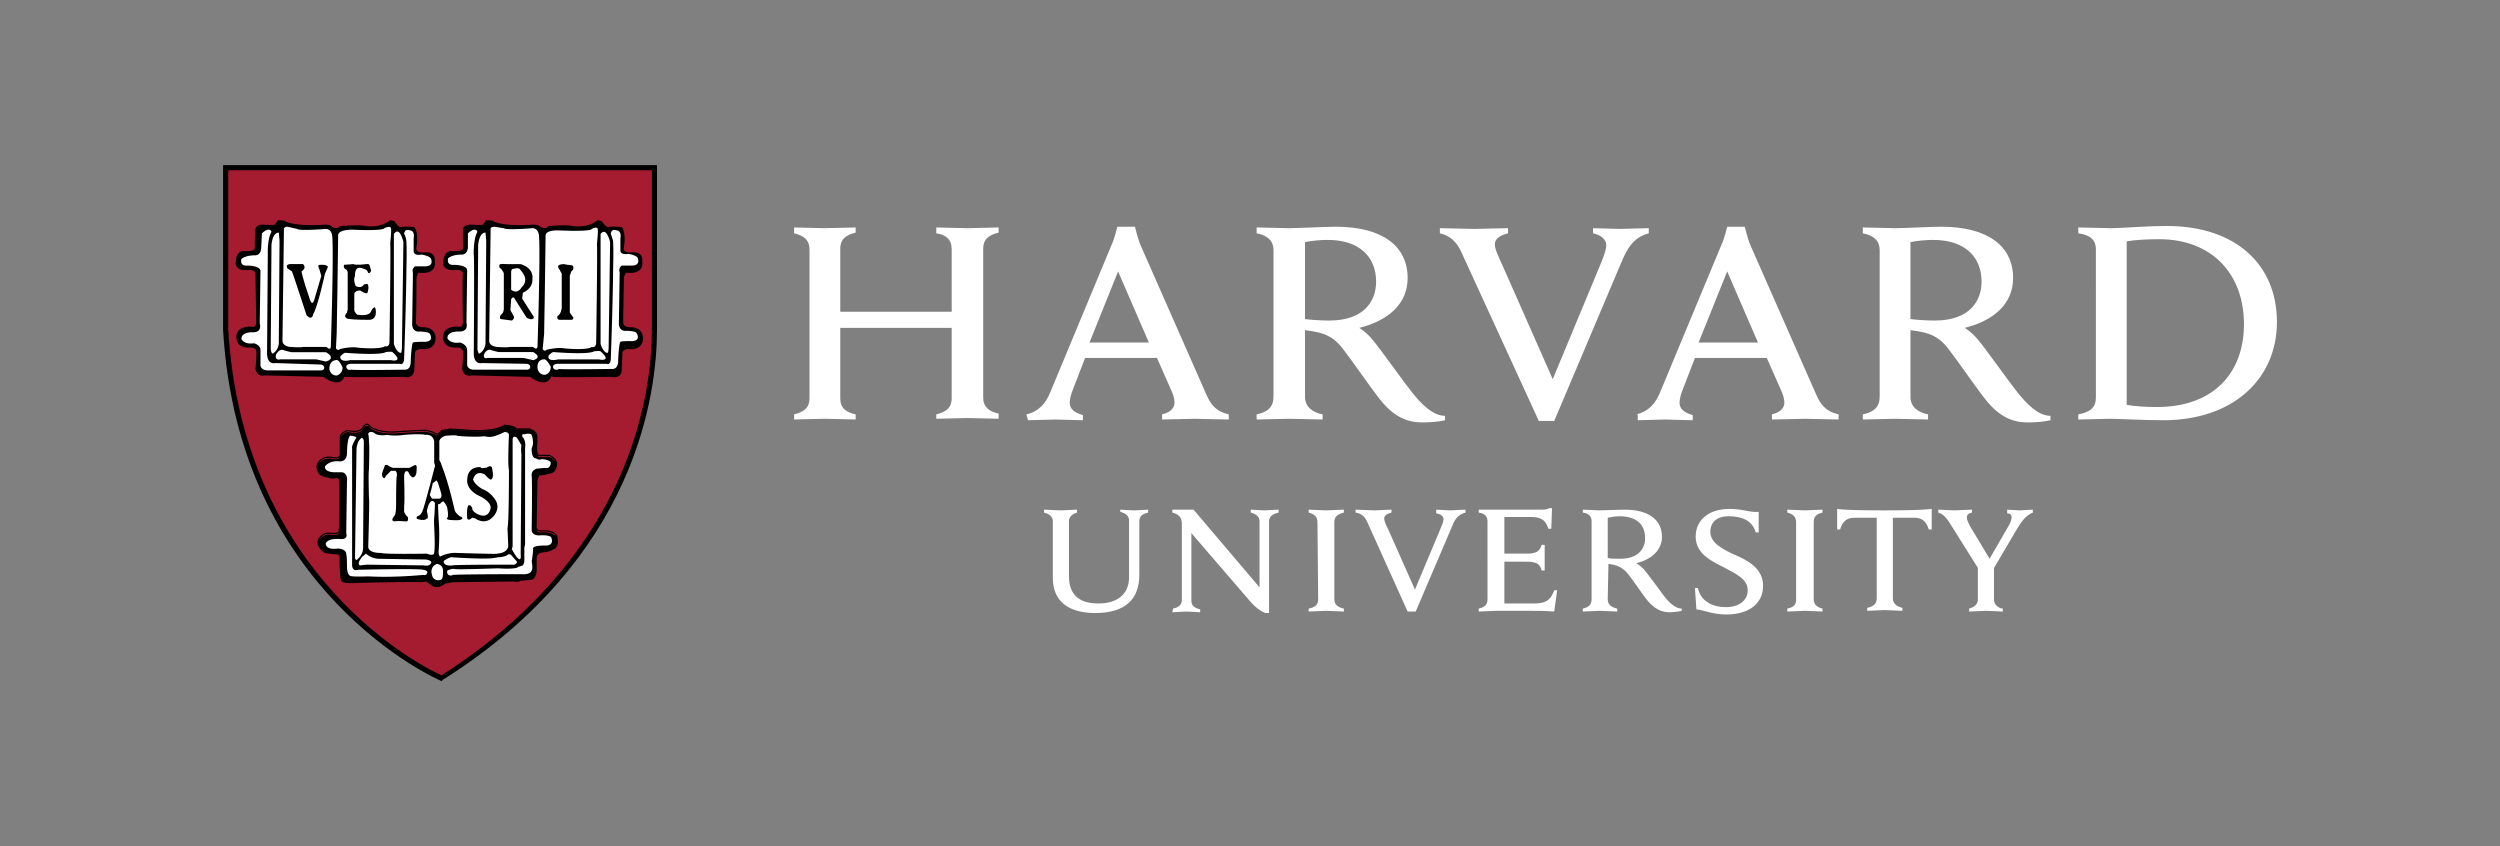
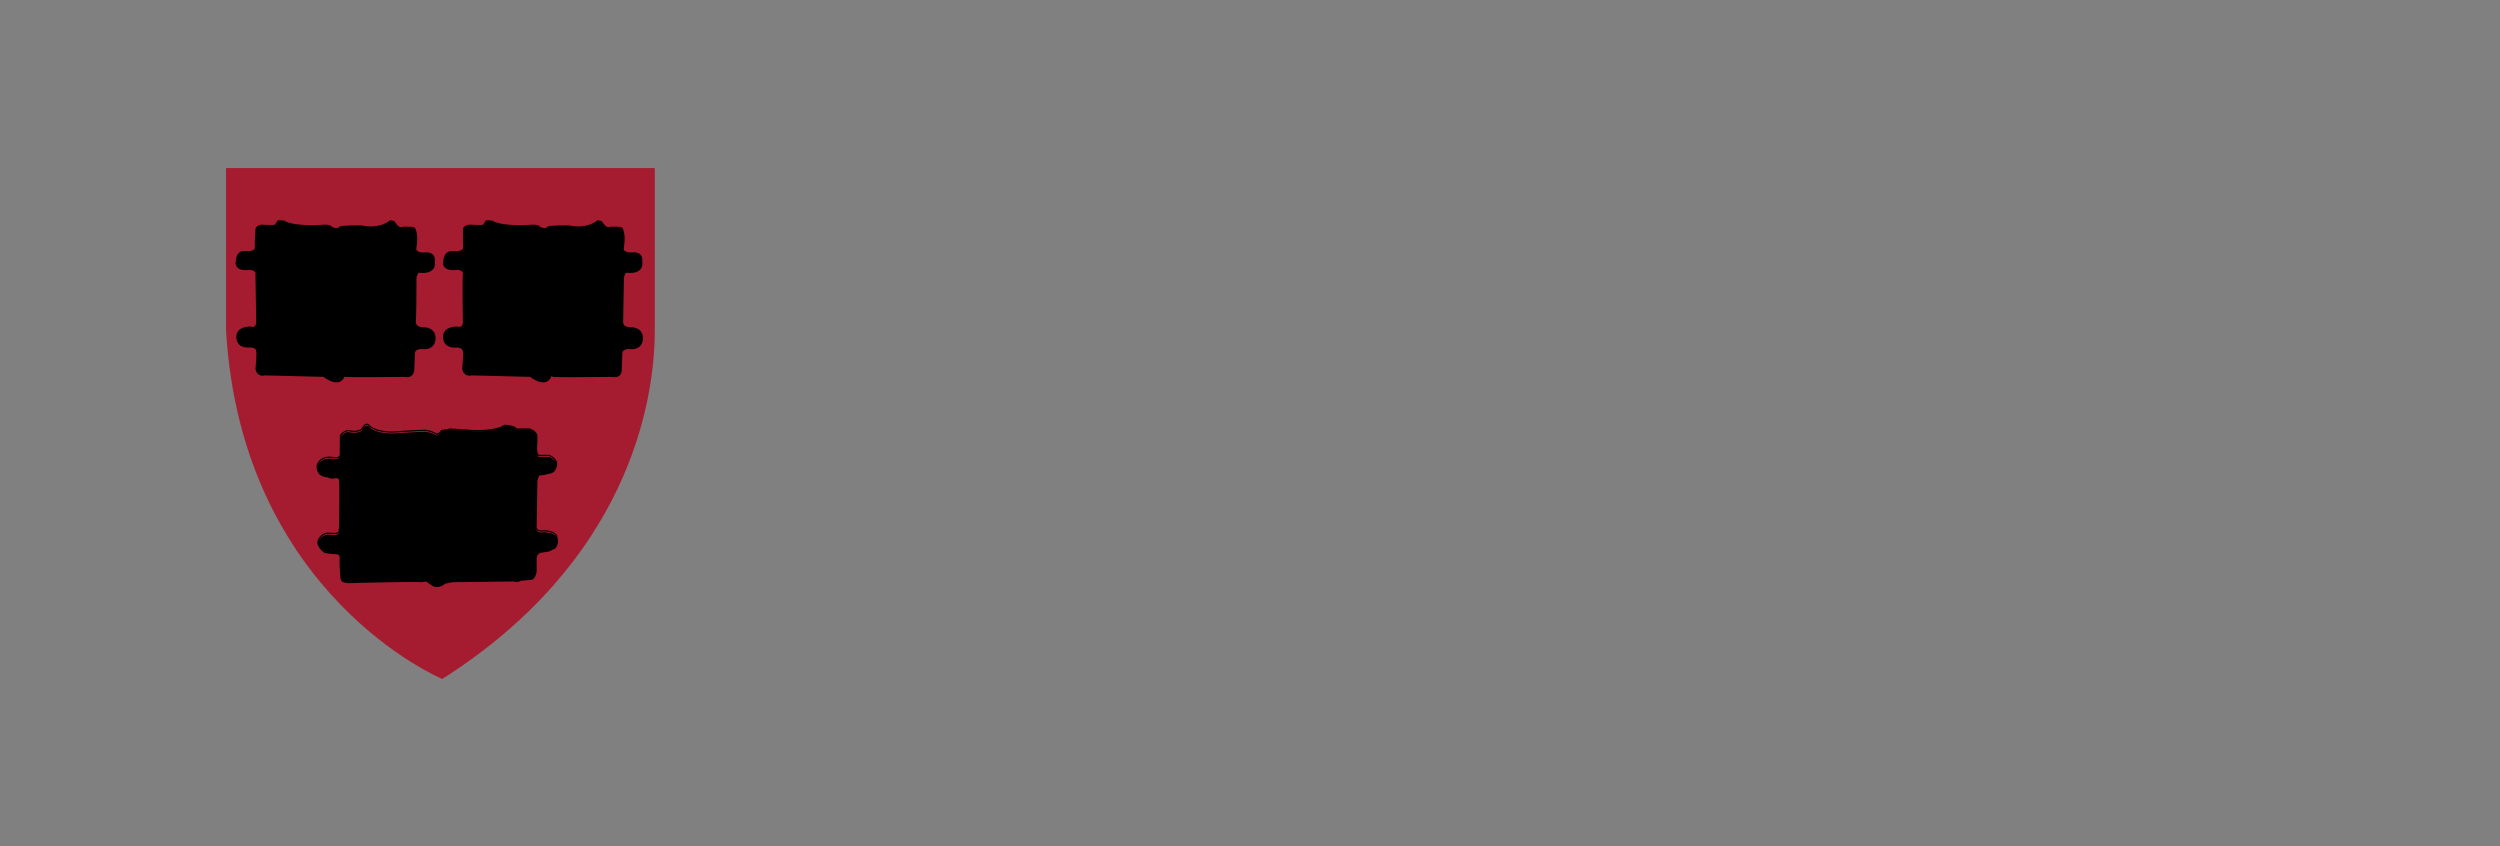
<svg xmlns="http://www.w3.org/2000/svg" width="706" height="239" fill="none">
  <rect width="100%" height="100%" fill="#808080" stroke="none" />
-   <path fill="#fff" d="M297.321 147.24c0-1.242-.828-2.07-2.484-2.484v-.828c.828 0 3.933.207 4.761.207.621 0 3.726-.207 4.554-.207v.828c-1.449.414-2.277 1.242-2.277 2.484v15.525c0 4.968 2.691 7.659 8.279 7.659 4.968 0 8.694-2.277 8.694-7.452v-15.939c0-1.242-.828-2.07-2.484-2.484v-.621c.621 0 3.105.207 3.933.207.828 0 3.312-.207 3.933-.207v.828c-1.863.414-2.484 1.242-2.484 2.484v15.111c0 6.831-3.933 10.764-12.42 10.764-7.865 0-12.006-3.519-12.006-9.936l.001-15.939zm33.947 24.632c1.863-.414 2.484-1.242 2.484-2.484v-21.527c0-1.863-1.035-2.691-2.691-3.105v-.828h6.003l18.63 21.941v-18.63c0-1.242-.828-2.07-2.484-2.484v-.828c.621 0 3.105.207 3.933.207.828 0 3.312-.207 3.933-.207v.828c-1.863.414-2.691 1.242-2.691 2.484v25.874h-1.035c-.621-.207-2.07-.828-4.14-3.105l-16.767-19.458v19.044c0 1.242.621 2.07 2.484 2.484v.828c-.621 0-3.105-.207-3.933-.207-.828 0-3.312.207-3.933.207l.207-1.034zm147.38-5.796h.828c.414 1.656 1.242 3.105 2.691 3.933 1.242 1.035 3.519 1.449 5.175 1.449 3.726 0 6.209-1.863 6.209-4.761 0-3.105-3.104-4.554-6.623-6.417-2.691-1.449-8.073-3.519-8.073-8.693 0-4.761 3.726-7.866 9.522-7.866 3.933 0 5.589 1.035 8.279.828v5.796h-.828c-1.035-3.519-4.139-4.554-7.658-4.554-3.933 0-5.175 2.277-5.175 4.347 0 3.105 3.105 4.761 6.624 6.416 3.932 1.656 8.279 3.933 8.279 8.901 0 4.761-3.725 8.073-10.35 8.073-3.932 0-6.416-1.242-8.486-1.449l-.414-6.003zm80.107-5.382-7.659-12.213c-1.242-2.07-2.277-3.312-3.726-3.726v-.828c1.035 0 3.933.207 4.554.207.828 0 3.726-.207 4.968-.207v.828c-1.035.207-1.449.621-1.449 1.449 0 .621.414 1.449.828 2.277.414.621 5.589 9.315 5.589 9.315l5.382-9.315c.621-1.035.828-1.863.828-2.484s-.414-1.035-1.242-1.035v-1.035c.828 0 2.898.207 3.519.207s2.898-.207 3.726-.207v.828c-2.07.828-3.312 2.691-4.554 4.761l-6.831 11.592m.414-1.449v9.729c0 1.035.828 2.277 2.484 2.484v.828c-.828 0-3.933-.207-4.761-.207-.828 0-3.726.207-4.761.207v-.828c1.656-.414 2.484-1.449 2.484-2.484v-9.315m-140.96-16.146h17.802c.621 0 1.449 0 2.07-.414h.828l-.207 5.796h-.828c-.621-1.863-1.449-3.312-4.761-3.312h-7.659v10.35h6.003c.828 0 1.863 0 2.277-.207 1.242-.207 1.863-1.035 2.277-2.277h.828v7.245h-.828c-.414-1.242-.828-2.07-2.277-2.277-.414-.207-1.449-.207-2.277-.207h-6.003v11.799h8.487c3.726 0 4.761-1.449 5.589-3.726h.828l-.828 6.003c-2.691-.207-4.347-.207-7.452-.207h-8.901c-.828 0-3.933.207-4.968.207v-.828c1.656-.414 2.484-1.035 2.484-2.691V147.24c0-1.449-.828-2.277-2.484-2.484v-.829zm-45.539 3.519c0-1.449-.828-2.277-2.484-2.691v-.828c1.035 0 3.933.207 4.968.207.828 0 3.933-.207 4.968-.207v.828c-1.656.414-2.691 1.035-2.691 2.691v21.734c0 1.449.828 2.277 2.691 2.691v.828c-1.035 0-3.933-.207-4.968-.207-.828 0-3.933.207-4.968.207v-.828c1.863-.414 2.691-1.035 2.691-2.691l-.207-21.734zm135.17 0c0-1.449-.828-2.277-2.484-2.691v-.828c1.035 0 4.14.207 4.968.207.828 0 3.933-.207 4.968-.207v.828c-1.656.414-2.484 1.035-2.484 2.691v21.734c0 1.449.828 2.277 2.484 2.691v.828c-1.035 0-3.933-.207-4.968-.207-.828 0-3.933.207-4.968.207v-.828c1.863-.414 2.484-1.035 2.484-2.691v-21.734zm24.839-3.312c-9.729 0-11.385-.207-13.248-.414v5.796h.828c.828-2.691 2.277-3.312 4.14-3.312h6.21v22.769c0 1.449-.828 2.277-2.691 2.691v.828c1.035 0 4.14-.207 4.968-.207.828 0 3.933.207 4.968.207v-.828c-1.656-.414-2.691-1.242-2.691-2.691v-22.769h6.002c1.863 0 3.312.621 4.14 3.312h.828v-5.796c-2.277.207-3.725.414-13.454.414zm-78.037 25.046c0 1.449.828 2.277 2.691 2.691v.828c-1.035 0-4.14-.207-4.968-.207-.828 0-3.726.207-4.761.207v-.828c1.656-.414 2.484-1.035 2.484-2.691v-21.941c0-1.449-.828-2.277-2.484-2.484v-.828c1.035 0 3.933.207 4.761.207 1.449 0 5.382-.207 7.038-.207 6.831 0 10.557 2.898 10.557 7.659 0 3.726-2.898 6.417-7.245 7.452 0 0 1.035.621 2.07 1.656 1.242 1.449 4.554 6.003 5.796 7.659 1.242 1.656 3.105 3.519 4.968 3.519v.621c-.828.207-2.277.414-3.312.414-2.277 0-4.14-.828-6.003-2.898-1.656-1.863-4.14-5.796-5.796-7.866-1.035-1.242-2.277-2.277-4.347-2.691-.414 0-.828-.207-1.242-.207l-.207 9.935zm0-11.592c.828.207 2.277.207 3.519.207 5.382 0 7.038-3.105 7.038-5.796 0-3.933-2.484-6.209-7.245-6.209-1.035 0-2.277.207-3.312.414v11.384zm-67.894-10.143c-.621-1.449-1.656-2.484-3.312-2.691v-.828c1.035 0 4.554.207 5.382.207.621 0 3.726-.207 4.761-.207v.828c-.828.207-2.07.621-2.07 1.656 0 .621.414 1.656 1.242 3.312l7.452 16.767 7.037-16.767c.621-1.449 1.035-2.484 1.035-3.105 0-.828-.828-1.449-2.07-1.656v-1.035c.828 0 3.105.207 3.933.207.621 0 3.312-.207 4.347-.207v.828c-1.656.414-2.898 1.449-3.726 3.726l-10.35 24.218h-2.277l-11.384-25.253zm26.495-76.38c-1.242-2.692-3.105-4.555-6.003-5.176V64.44c1.863 0 8.28.207 9.729.207 1.242 0 7.452-.207 9.522-.207v1.45c-1.656.413-3.726 1.241-3.726 3.104 0 1.242.828 3.105 2.277 6.21l14.076 31.877 13.248-31.877c1.035-2.484 1.863-4.554 1.863-6.003 0-1.656-1.656-2.898-3.726-3.312V64.44c1.863 0 6.003.207 7.452.207 1.242 0 6.209-.207 8.279-.207v1.45c-3.311.827-5.381 2.897-7.244 7.037l-19.458 45.953h-4.347l-21.942-47.816zm-188.37 45.952c2.484-.621 4.347-1.656 4.347-4.554v-42.02c0-2.69-1.656-3.933-4.347-4.553v-1.656c1.242 0 7.038.207 8.487.207 1.656 0 7.659-.207 8.901-.207v1.449c-2.484.62-4.347 1.655-4.347 4.553v17.802h31.463V70.443c0-2.897-1.656-4.14-4.347-4.553v-1.656c1.242 0 7.245.207 8.901.207 1.449 0 7.244-.207 8.693-.207v1.449c-2.484.62-4.347 1.655-4.347 4.553v42.02c0 2.691 1.656 3.933 4.347 4.554v1.449c-1.242 0-7.244-.207-8.693-.207-1.656 0-7.452.207-8.901.207v-1.242c2.484-.621 4.347-1.656 4.347-4.554V92.591h-31.463v19.872c0 2.898 1.656 3.933 4.347 4.554v1.449c-1.242 0-7.452-.207-8.901-.207-1.449 0-7.038.207-8.487.207v-1.449zm362.66 0c3.312-.621 4.968-1.863 4.968-4.761V70.443c0-2.897-1.863-4.14-4.968-4.553v-1.656c1.863 0 7.659.207 9.315.207 2.691 0 9.936-.622 15.732-.622 19.251 0 31.049 10.764 31.049 27.117 0 15.939-12.213 27.737-32.084 27.737-5.796 0-12.42-.414-15.111-.414-1.656 0-7.038.207-8.901.207v-1.449zm13.662-2.691c2.07.414 5.589.621 8.487.621 16.146 0 24.632-9.728 24.632-23.39 0-14.076-8.901-24.01-24.011-24.01-3.105 0-7.038.206-9.108.62v46.159zm-232.04-2.276c0 2.69 1.863 4.346 4.968 4.967v1.449c-1.863 0-7.659-.207-9.522-.207-1.449 0-7.245.207-9.108.207v-1.449c3.105-.621 4.761-2.07 4.761-4.967v-41.4c0-2.483-1.449-4.14-4.761-4.76v-1.656c1.863 0 7.452.207 9.108.207 2.691 0 10.143-.414 13.248-.414 13.041 0 20.286 5.382 20.286 14.49 0 7.244-5.382 12.006-13.662 14.076 0 0 1.863 1.035 3.726 3.311 2.277 2.691 8.694 11.8 11.178 14.905 2.484 3.104 5.796 6.623 9.315 6.623v1.242c-1.656.414-4.347.621-6.417.621-4.347 0-7.866-1.656-11.385-5.796-2.898-3.519-8.073-11.178-10.971-14.904-1.863-2.483-4.14-4.346-8.28-4.968-.828-.206-1.656-.206-2.484-.413v18.836zm0-21.941c1.656.207 4.347.413 6.831.413 10.143 0 13.248-5.795 13.248-10.97 0-7.245-4.968-11.8-13.662-11.8-1.863 0-4.554.208-6.417.622v21.735zm170.98 21.941c0 2.69 1.863 4.346 4.968 4.967v1.449c-1.863 0-7.659-.207-9.315-.207-1.449 0-7.245.207-9.108.207v-1.449c3.105-.621 4.761-2.07 4.761-4.967v-41.4c0-2.483-1.449-4.14-4.761-4.76v-1.656c1.863 0 7.452.207 9.108.207 2.691 0 10.143-.414 13.041-.414 13.041 0 20.286 5.382 20.286 14.49 0 7.244-5.382 12.006-13.662 14.076 0 0 1.863 1.035 3.726 3.311 2.277 2.691 8.694 11.8 11.178 14.905 2.484 3.104 5.796 6.623 9.315 6.623v1.242c-1.656.414-4.347.621-6.417.621-4.347 0-7.866-1.656-11.385-5.796-2.898-3.519-8.073-11.178-10.971-14.904-1.863-2.483-4.14-4.346-8.28-4.968-.828-.206-1.656-.206-2.484-.413v18.836zm0-21.941c1.656.207 4.347.413 6.831.413 10.143 0 13.248-5.795 13.248-10.97 0-7.245-4.968-11.8-13.662-11.8-1.863 0-4.554.208-6.417.622v21.735zm-249.64 26.909c3.519-.828 5.382-3.105 6.624-6.003l17.388-41.813c.828-1.656 1.656-5.175 1.656-5.175h4.968s.828 3.519 1.656 5.382l18.423 41.813c1.242 2.898 2.691 4.968 6.416 5.796v1.449c-2.07 0-8.072-.207-9.521-.207-1.449 0-7.245.207-9.315.207v-1.449c2.691-.621 3.519-2.07 3.519-3.312 0-1.035-.414-2.484-1.035-3.726l-3.933-8.901h-20.286l-3.519 9.108c-.414 1.035-.828 2.484-.828 3.519 0 1.449.828 2.691 3.726 3.519v1.449c-1.863 0-6.624-.207-7.659-.207l-7.866.207-.414-1.656zm34.568-20.287-8.694-20.078-8.073 20.078h16.767zm137.65 20.287c3.519-.828 5.382-3.105 6.624-6.003l17.388-41.813c.828-1.656 1.656-5.175 1.656-5.175h4.968s.828 3.519 1.656 5.382l18.423 41.813c1.242 2.898 2.691 4.968 6.416 5.796v1.449c-2.07 0-8.072-.207-9.521-.207-1.449 0-7.245.207-9.315.207v-1.449c2.691-.621 3.519-2.07 3.519-3.312 0-1.035-.414-2.484-1.035-3.726l-3.933-8.901h-20.286l-3.519 9.108c-.414 1.035-.828 2.484-.828 3.519 0 1.449.828 2.691 3.726 3.519v1.449c-1.863 0-6.624-.207-7.659-.207l-7.866.207v-1.656h-.414zm34.361-20.287-8.694-20.078-8.073 20.078h16.767z" />
  <path fill="#A51C30" d="M63.827 47.47h121.09v45.746c0 20.906-7.866 65.41-60.029 98.53 0 0-56.717-23.597-61.064-98.53l.003-45.746z" />
  <path fill="#000" d="M103.646 119.64c-.304-.012-.568.139-.78.323a3.13 3.13 0 0 0-.676.882c-.461.647-1.434.809-2.316.784-.883-.025-1.641-.226-1.641-.226l-.049-.013-.049.017c-1.268.423-1.833.962-2.066 1.427a1.326 1.326 0 0 0-.145.594c0 .12.015.172.024.206v4.743a.755.755 0 0 1-.335.533c-.17.114-.398.175-.627.199-.457.048-.901-.049-.901-.049h-.005c-1.591-.318-2.683.055-3.363.518-.67.455-.937.984-.946 1.002-.681.922-.23 2.216-.23 2.216v.008c.043.117.094.229.153.331l.008.024c.62 1.656 2.899 1.654 2.899 1.654.828.621 2.276.206 2.276.206.425 0 .673.177.825.4.075.305.04.611.04.611l-.004.036.008.033c.014.055.043.342.056.735.015.394.02.912.025 1.512.01 1.202.005 2.729-.008 4.229a752.61 752.61 0 0 1-.077 5.899c0 1.012-.198 1.605-.198 1.605l-.008.024v.028c0 .051-.017.076-.073.121a.809.809 0 0 1-.287.13c-.264.07-.642.097-1.023.097-.761 0-1.532-.101-1.532-.101l-.02-.004-.02.004c-2.156.215-2.824 2.15-2.83 2.171v.004a1.663 1.663 0 0 0-.041 1.176 2.6 2.6 0 0 0 .238.526c.385.939 1.411 1.674 1.411 1.674 0 .414 3.934.618 3.934.618.238.06.4.227.522.429.012.036.026.072.036.109.097.362.097.703.097.703a1.92 1.92 0 0 0-.048.413c-.01.201-.014.449-.009.727.01.558.042 1.239.081 1.9.078 1.323.182 2.564.182 2.564l.004.008v.008a.768.768 0 0 0 .166.347l.004.037c.207 1.242 4.14.829 4.14.829s13.785-.319 17.51-.259c.532.008.858.027.91.052.414 0 1.451-.206 1.451-.206l1.447 1.035a2.494 2.494 0 0 0 1.739.546c.11-.006.221-.021.327-.04 1.062-.192 1.868-.922 1.868-.922l2.07-.412c.414 0 17.182-.207 17.182-.207 1.449.414 2.07-.21 2.07-.21l2.689-.206c.103 0 .2-.008.291-.024.657-.121.996-.647 1.172-1.161.053-.102.108-.203.146-.307.219-.603.214-1.196.214-1.196v-3.502c.034-.277.098-.493.17-.687.377-.665.905-.78.905-.78l2.483-.417 1.245-.618c.477-.12.729-.454.873-.857.037-.058.076-.112.105-.174.172-.365.222-.79.222-1.193a6.32 6.32 0 0 0-.214-1.548l-.004-.017-.004-.016c-.453-.907-1.498-1.276-2.401-1.435-.903-.16-1.698-.106-1.698-.106h-.004c-.997.1-1.373-.185-1.545-.464-.172-.28-.133-.583-.133-.583v-.012l.21-12.828a4.9 4.9 0 0 1 .36-1.177c.162-.309.299-.497.299-.497.621.207 2.689-.416 2.689-.416 1.189-.119 1.685-.849 1.9-1.452.019-.035.048-.07.065-.105.272-.573.27-1.1.27-1.116.111-.811-.454-1.482-1.014-1.936a5.914 5.914 0 0 0-1.153-.72l-.032-.016h-2.907a.351.351 0 0 1-.214-.15 1.273 1.273 0 0 1-.186-.396c-.099-.334-.145-.784-.158-1.229-.025-.89.077-1.759.077-1.759l.004-.012v-1.665c0-.805-.575-1.37-1.116-1.722a4.581 4.581 0 0 0-1.075-.509l-.024-.008h-3.692c-.083-.139-.176-.274-.315-.364a2.627 2.627 0 0 0-.598-.275 4.837 4.837 0 0 0-.78-.186c-.675-.212-1.678-.21-1.678-.21h-.053l-.044.028c-1.289.892-3.55 1.266-5.478 1.395-1.929.128-3.522.028-3.522.028l-6.493-.42-.056.052c.019-.018-.022.015-.089.037a2.974 2.974 0 0 1-.271.073 11.14 11.14 0 0 1-.76.129c-.539.077-1.055.13-1.055.13l-.105.008-.037.105c-.178.535-.719.719-.719.719l-.571.194c-.378-.321-.968-.565-1.528-.736-.591-.179-1.081-.278-1.103-.283l-.013-.008c-.019-.008-.039-.012-.056-.016a.806.806 0 0 0-.109-.017 4.555 4.555 0 0 0-.328-.012 27.24 27.24 0 0 0-1.067.021c-.866.029-1.999.084-3.125.149-2.251.13-4.472.287-4.476.287-2.566.103-4.299-.309-5.389-.74-1.089-.43-1.52-.865-1.52-.865-.273-.373-.575-.553-.873-.565zm-.012.34c.181.008.391.108.63.444l.004.008.009.013s.501.493 1.637.942c1.136.449 2.918.868 5.527.764h.012s2.221-.158 4.471-.287c1.125-.065 2.256-.121 3.117-.15.431-.014.797-.022 1.055-.021.13.001.231.006.3.013.028.002.047.006.06.008l.008.008.049.012s.513.101 1.1.279c.586.179 1.25.451 1.508.708l.072.073.72-.239s.442-.259.74-.707c-.231.56-.797.752-.797.752l-.618.416c-.621-.621-2.693-1.035-2.693-1.035-.207-.207-9.108.412-9.108.412-5.175.207-7.039-1.653-7.039-1.653-1.035-1.449-2.07.618-2.07.618-1.035 1.449-4.14.623-4.14.623-1.145.382-1.658.85-1.896 1.245.016-.072.041-.15.085-.238.18-.36.663-.843 1.848-1.246.066.017.758.201 1.645.227.929.026 2.026-.124 2.6-.926l.008-.008.008-.012s.251-.5.602-.805c.176-.152.365-.246.546-.238zm38.901.311c.073.001 1.011.012 1.556.194l.016.004.013.004s.352.05.723.174c.186.062.375.139.522.234.023.015.036.033.056.049-.497-.306-1.277-.421-1.277-.421-.621-.207-1.658-.206-1.658-.206-2.691 1.863-9.108 1.451-9.108 1.451l-6.416-.416c-.205.205-2.206.408-2.252.412.008-.014.02-.025.028-.04.03-.002.504-.049 1.035-.125.274-.04.554-.084.784-.134.115-.025.218-.052.304-.081.048-.016.085-.044.125-.064l6.384.408s1.617.106 3.569-.024c1.93-.129 4.19-.474 5.596-1.419zm3.242 1.031h3.72c.012.004.307.117.65.295-.347-.173-.622-.259-.622-.259h-3.728c-.004-.012-.014-.024-.02-.036zm4.439.331c.089.048.162.073.255.134.025.016.047.039.073.056a4.418 4.418 0 0 0-.328-.19zm1.476 6.716c.023.039.042.081.069.117a.712.712 0 0 0 .424.283l.016.004h2.871c.024.01.539.249 1.051.663.358.29.674.654.816 1.055-.37-.596-1.054-1.052-1.471-1.29-.211-.119-.356-.182-.356-.182h-2.895c-.253-.05-.418-.303-.525-.65zm-55.674.63c-.52.985-1.97.639-1.97.639-3.104-.621-4.139 1.451-4.139 1.451-.028.038-.045.078-.069.118a1.4 1.4 0 0 1 .21-.433l.017-.025s.236-.476.849-.893c.612-.417 1.59-.766 3.1-.465 0 0 .485.108 1.011.052.263-.027.544-.092.78-.25a1.07 1.07 0 0 0 .21-.194zm55.408 20.493c.25.381.795.706 1.839.603 0 0 .761-.05 1.618.101.854.151 1.77.503 2.146 1.249.001.004.024.108.033.141-.971-1.434-3.809-1.249-3.809-1.249-1.353.136-1.726-.432-1.827-.845zm-55.7.975-.02.076a.325.325 0 0 1-.133.259.97.97 0 0 1-.352.158c-.873.233-2.62 0-2.62 0-1.498.15-2.232 1.159-2.526 1.71 0 0 .575-1.752 2.543-1.953.035.004.767.101 1.54.101.396 0 .79-.024 1.108-.109a1.11 1.11 0 0 0 .416-.19c.018-.014.029-.036.045-.052zm14.422-88.284-.061.052c-3.23 2.625-7.924 1.415-7.924 1.415l-.02-.004h-.02c-4.56 0-6.028.206-6.028.206l-.065.013-.04.048c-.472.566-1.05.558-1.557.413a3.039 3.039 0 0 1-.89-.433c-.093-.136-.242-.214-.404-.271a3.015 3.015 0 0 0-.594-.13c-.402-.053-.772-.056-.772-.056h-.008l-.004.004c-4.543.31-7.376.05-9.064-.283-.845-.166-1.403-.352-1.747-.493-.344-.141-.465-.23-.465-.23l.02.02a.44.44 0 0 0-.206-.113 1.988 1.988 0 0 0-.263-.056 6.984 6.984 0 0 0-.646-.061c-.447-.027-.866-.029-.866-.029h-.105l-.048.093c-.18.36-.738 1.116-.78 1.173a.917.917 0 0 1-.182.036 5.798 5.798 0 0 1-.441.029c-.344.01-.769.003-1.18-.009-.825-.025-1.597-.076-1.597-.076l-.009-.004h-.004c-.863 0-1.383.279-1.673.57-.291.29-.356.602-.356.602l-.004.013-.206 3.957v.013c.102 1.229-.022 1.726-.106 1.86-.041.067-.042.052-.044.052l-.142-.093-.097.142c-.054.08-.26.19-.553.255a5.986 5.986 0 0 1-1.015.109c-.713.025-1.379-.025-1.379-.025l-.016-.004-.016.004a1.83 1.83 0 0 0-1.278.7c-.294.368-.47.823-.578 1.265-.214.885-.157 1.735-.157 1.735v.02c.112.562.432.956.832 1.209.4.253.879.375 1.335.428.886.105 1.665-.044 1.71-.052h.004c1.102.101 1.502.442 1.65.715.147.275.064.514.064.514l-.008.024v.028c0 .428.053 3.832.105 7.144l.101 6.497c-.05.443-.168.722-.307.894a.757.757 0 0 1-.461.279c-.326.065-.651-.065-.651-.065l-.032-.017h-.033c-2.315 0-3.38.809-3.824 1.642a2.686 2.686 0 0 0-.275 1.657c.113 1.503 1.06 2.196 1.952 2.466.895.272 1.751.162 1.751.162l-.02.004c1.107 0 1.561.293 1.754.55.193.257.15.493.15.493l-.008.053.024.052c-.007-.014.024.106.032.263.008.157.013.366.008.607a39.91 39.91 0 0 1-.08 1.681c-.078 1.188-.182 2.325-.182 2.325v.021l.004.024c.216 1.19.904 1.679 1.524 1.819.574.131 1.047-.004 1.12-.024h.008l16.523.417c2.359 1.718 3.882 1.767 4.795 1.297.873-.45 1.103-1.253 1.132-1.346l.287.045c.185.03.546.046 1.075.06.53.015 1.216.024 2.006.029 1.579.01 3.571.004 5.538-.008 1.967-.013 3.91-.033 5.385-.049 1.468-.016 2.474-.028 2.572-.028h.012c.678.151 1.209.116 1.617-.041.416-.16.698-.443.881-.74.365-.589.364-1.237.364-1.245v-.008l.206-4.932c.085-.324.436-.562.801-.707.353-.142.671-.187.695-.19 2.298.303 3.425-.507 3.918-1.412.493-.904.385-1.872.384-1.88v-.004c-.109-1.506-1.002-2.25-1.844-2.575-.842-.326-1.649-.267-1.649-.267l.012-.004c-1.097 0-1.601-.381-1.856-.752a1.412 1.412 0 0 1-.254-.727v-.004c.057-.36.092-1.252.121-2.462.029-1.224.048-2.738.061-4.213.025-2.95.028-5.745.028-5.745 0-.254.144-.663.295-.99.132-.287.232-.453.263-.506 1.275.13 2.249.054 2.931-.19.712-.254 1.151-.67 1.403-1.104.498-.857.276-1.762.271-1.782.094-.778-.023-1.366-.295-1.775-.279-.419-.694-.652-1.108-.776-.803-.241-1.604-.095-1.654-.085-1.416 0-1.902-.393-2.074-.736-.171-.345-.044-.693-.044-.693l.004-.017.004-.016c.313-1.984.21-3.353.024-4.229-.186-.876-.469-1.278-.469-1.278l-.016-.024-.028-.02c-.211-.141-.516-.195-.885-.235a11.6 11.6 0 0 0-1.201-.053c-.81 0-1.536.053-1.536.053l-.053.004-.036.028c-.149.111-.309.099-.53-.012-.221-.11-.47-.324-.695-.562-.451-.476-.809-1.035-.809-1.035l-.04-.06-1.189-.238zm58.581 0-.061.052c-3.23 2.625-7.924 1.415-7.924 1.415l-.02-.004h-.024c-4.353 0-5.818.206-5.818.206l-.065.013-.04.048c-.471.566-1.049.558-1.557.413a3.011 3.011 0 0 1-.885-.43c-.093-.138-.245-.216-.408-.274a3.033 3.033 0 0 0-.595-.13 7.014 7.014 0 0 0-.772-.056h-.008l-.004.004c-4.543.31-7.375.05-9.064-.283-.844-.166-1.402-.352-1.747-.493-.344-.141-.464-.23-.464-.23l.02.02a.453.453 0 0 0-.21-.113 1.921 1.921 0 0 0-.259-.056 7.08 7.08 0 0 0-.651-.061c-.446-.026-.861-.029-.861-.029h-.105l-.049.093c-.18.361-.745 1.123-.784 1.177a1.108 1.108 0 0 1-.182.032 5.685 5.685 0 0 1-.437.029c-.343.01-.768.003-1.18-.009a52.784 52.784 0 0 1-1.601-.076l-.004-.004h-.004c-.963 0-1.529.272-1.848.562-.319.29-.392.61-.392.61v4.189c.102 1.124-.027 1.57-.101 1.674-.037.052-.034.032-.041.032h-.012l-.137-.093-.097.141c-.054.081-.261.19-.554.255a6.046 6.046 0 0 1-1.019.11c-.713.025-1.379-.025-1.379-.025l-.012-.004-.016.004c-.61.056-1.07.324-1.395.691-.325.367-.522.826-.643 1.27-.241.887-.186 1.738-.186 1.738v.008l.005.013c.112.561.432.956.832 1.209.401.252.875.374 1.331.428a6.143 6.143 0 0 0 1.714-.053h.004c1.102.102 1.498.442 1.645.716.148.274.069.513.069.513l-.004.004v.008c-.039.157-.051.425-.065.858a71.365 71.365 0 0 0-.028 1.665 322.15 322.15 0 0 0 .008 4.662c.026 3.3.08 6.473.081 6.496-.049.444-.172.722-.312.894a.757.757 0 0 1-.46.279c-.326.065-.647-.065-.647-.065l-.033-.016h-.036c-2.316 0-3.38.808-3.825 1.641-.442.83-.276 1.65-.275 1.658.114 1.503 1.061 2.196 1.953 2.466.895.271 1.755.162 1.755.162l-.021.004c1.001 0 1.455.29 1.678.557.223.268.223.514.223.514v.04l.016.037c-.007-.015.024.105.032.263.008.157.009.366.004.606-.009.48-.042 1.088-.081 1.682-.077 1.187-.178 2.324-.178 2.324l-.004.021.004.024c.217 1.19.909 1.679 1.529 1.82.573.13 1.046.001 1.12-.021h.008l16.523.416c2.359 1.719 3.878 1.768 4.79 1.298.88-.453 1.163-1.313 1.189-1.395l.004-.004a.406.406 0 0 1 .311-.21c.04 0 .037.008.029-.004-.008-.012.008-.004-.029.069l-.101.206.227.036c.184.031.546.047 1.075.061a97.41 97.41 0 0 0 2.005.028c1.58.011 3.572.004 5.539-.008 1.967-.012 3.906-.032 5.381-.048 1.475-.017 2.498-.028 2.588-.028.727.15 1.283.112 1.702-.045.426-.16.706-.444.877-.744.342-.598.279-1.265.279-1.265l.004.024.206-4.94c.084-.324.432-.562.797-.708.355-.142.68-.183.699-.186 2.298.304 3.424-.51 3.918-1.415.493-.905.38-1.868.38-1.876v-.008c-.11-1.506-.998-2.25-1.84-2.575-.842-.326-1.653-.267-1.653-.267l.016-.004c-1.205 0-1.698-.385-1.925-.748-.226-.362-.182-.715-.182-.715v-.02c0-1.224.207-12.417.207-12.417v-.004c0-.254.144-.663.295-.99.132-.287.236-.453.266-.506 1.275.13 2.249.054 2.932-.19.712-.254 1.151-.67 1.402-1.103.499-.858.276-1.762.271-1.783.095-.778-.026-1.366-.299-1.775-.279-.419-.694-.652-1.108-.776-.805-.242-1.609-.093-1.653-.085-1.417 0-1.899-.393-2.07-.736-.172-.343-.045-.691-.045-.691l.008-.033c.314-1.984.211-3.353.025-4.23-.186-.876-.469-1.277-.469-1.277l-.021-.024-.024-.02c-.211-.142-.516-.195-.885-.235a11.6 11.6 0 0 0-1.201-.053c-.809 0-1.54.053-1.54.053l-.049.004-.04.028c-.148.111-.305.099-.526-.012-.221-.11-.474-.324-.699-.562a7.751 7.751 0 0 1-.805-1.035l-.04-.06-1.188-.238z" />
-   <path fill="#000" d="m124.685 192.36-.414-.207c-.414-.207-56.924-24.632-61.271-98.944V46.635h122.54v46.367c0 18.216-5.796 64.582-60.443 98.944l-.412.414zM64.449 48.08v44.918c4.14 70.378 55.475 95.632 60.236 97.702 53.612-34.154 59.408-79.693 59.408-97.702V48.08H64.449z" />
-   <path fill="#fff" d="M81.215 64.03s-1.242 0-1.035.829l-.413 31.462s0 1.45 2.276 1.657c0 0 2.897.207 3.518 0h6.626s1.241 1.24 1.241-.21c0 0 .827-25.457.413-30.839 0 0-.001-2.28-1.864-2.28 0 0-7.449.621-8.07 0l-2.692-.619zm28.733.048c-.273-.024-.713.054-1.411.364 0 0 .21.83-9.105.417-.207 0-3.727-.002-3.933 1.447 0 0-.207 14.904-.207 15.318l-.21 12.42-.206 4.346s.62.827 1.035.206c0 0 3.105-.826 5.175-.412 0 0 6.212.618 7.661-.416 0 0 1.034.414 1.241-1.035 0 0 .413-27.53.206-27.944 0 0 .414-3.933.207-4.347 0 0 .001-.323-.453-.364zm-34.126.773c-.407.012-.998.266-1.852 1.043l-.206 4.14s0 2.276-2.07 2.07c0 0-2.28 0-3.521 1.034 0 0-.62 2.067 1.657 1.86 0 0 3.52.002 3.728 1.452l-.21 14.902s.83 2.486-1.86 2.486c0 0-3.315-.21-3.315 1.86 0 0 .623 1.659 3.52 1.245 0 0 2.072.413 1.865 2.276v3.724s-.21 1.45 1.86 1.657h15.317s.83-.001.83-.829c0 0 0-.828-1.242-.828l-12.626-.413s-2.073.623-2.28-2.482c0 0 .2-26.58.206-27.75l.004.012-.004-.109.004-.307-.008-.017c-.022-1.017-.026-4.618 1.043-6.4 0 0-.163-.647-.84-.626zm39.196.076c-.889.077-.89 1.173-.89 1.173.414.414.619 1.864.619 1.864.207 3.311 0 7.037 0 10.556a1232.017 1232.017 0 0 1-.619 22.563c0 2.277-1.241 1.653-1.241 1.653H99.222c-1.449 0-1.447.829-1.447.829.207 1.242 1.447.829 1.447.829 1.242.207 14.906 0 14.906 0 2.07.207 1.864-2.487 1.864-2.487.207-4.76.618-5.175.618-5.175.414-.207 2.693-.206 2.693-.206 3.726.207 2.07-2.276 2.07-2.276-.414-.62-2.899-.623-2.899-.623-2.277.208-2.07-2.276-2.07-2.276l.207-14.283c-.414-1.242.622-1.86.622-1.86h2.276c3.105.208 2.276-1.863 2.276-1.863 0-1.035-2.688-1.451-2.688-1.451-2.484.413-2.28-1.035-2.28-1.035V67.34c.414-2.277-1.035-2.276-1.035-2.276-.311-.116-.559-.155-.764-.138zm-2.923.461c-.264.036-.555.246-.865.712v31.049s.827 2.69 2.07 2.482c0 0 .206-.618.206-1.653l.416-29.602s-.683-3.141-1.827-2.988zm-33.362.295c-1.863 0-2.07 3.522-2.07 3.522l-.21 29.392c.206 1.449.622 1.241.622 1.241 1.863-1.242 1.658-3.311 1.658-3.311s.206-27.943.206-28.357c0-.414-.206-2.487-.206-2.487zm.86 33.107a1.265 1.265 0 0 0-.29.049c-.414.118-.925.474-1.355 1.334l-.008.017-.004.016s-.123.386-.028.764c.047.189.168.39.388.494.212.1.494.103.861.004h10.107l2.713.626.036-.008s.194-.045.433-.133c.239-.089.53-.219.744-.433a.846.846 0 0 0 .234-.396.786.786 0 0 0-.065-.514c-.163-.351-.553-.709-1.293-1.132l-.04-.024H82.27c-.015-.004-.456-.1-.962-.226-.515-.129-1.104-.3-1.258-.376l-.008-.004h-.004s-.179-.072-.444-.058zm30.755.546c-.582-.029-1.395.09-1.395.09-1.656 1.034-11.385.205-11.385.205-.621 0-1.451 1.035-1.451 1.035-.207 1.863 2.9 1.035 2.692 1.035H110.4c1.863.414 1.864-.412 1.864-.412 0-.621-1.447-1.864-1.447-1.864-.104-.051-.275-.08-.469-.089zm-15.314 2.321a.42.42 0 0 0-.158.044s-1.864.002-1.864 2.487c0 0 .207 1.859 2.07 1.859 0 0 1.658-.413 1.658-2.276 0 0-.91-2.182-1.706-2.114zm44.552-37.627s-1.242 0-1.035.829l-.413 31.462s0 1.45 2.277 1.657c0 0 2.9.207 3.521 0h6.622s1.241 1.24 1.241-.416c0 0 .831-25.461.417-30.843 0 0-.001-2.276-1.864-2.276 0 0-7.453.62-8.074 0l-2.692-.413zm28.652.255c-.245.01-.603.105-1.12.363 0 0 .206.83-9.109.417-.207 0-3.933-.209-3.933 1.447 0 0-.207 14.904-.207 15.318l-.206 12.42-.412 4.346s.621.828 1.035.206c0 0 3.105-.826 5.175-.412 0 0 6.208.623 7.657-.412 0 0 1.034.414 1.241-1.035 0 0 .413-27.53.206-27.944 0 0 .418-3.936.211-4.35 0 0 0-.389-.538-.364zm-34.251.566c-.406.012-.998.266-1.852 1.043v3.93s0 2.276-2.07 2.07c0 0-2.275 0-3.517 1.034 0 0-.623 2.071 1.653 1.864 0 0 3.521.002 3.728 1.451l-.206 14.903s.828 2.482-2.07 2.482c0 0-3.311-.206-3.311 1.864 0 0 .619 1.655 3.517 1.24 0 0 2.07.418 2.07 2.281v3.723s-.205 1.451 1.658 1.658h15.314s.828-.001.828-.829c0 0 .001-.829-1.241-.829l-12.42-.206s-2.069.623-2.276-2.482c0 0 .207-27.741 0-28.155v.416s-.207-4.762 1.035-6.832c0 0-.163-.647-.84-.626zm39.402.076c-.888.077-.89 1.173-.89 1.173.207.414.623 1.864.623 1.864.207 3.311 0 7.037 0 10.556-.207 11.799-.623 22.563-.623 22.563 0 2.276-1.241 1.653-1.241 1.653h-13.661c-1.449 0-1.451.829-1.451.829.207 1.242 1.657.829 1.657.622 1.242.207 14.902 0 14.902 0 2.07.207 1.864-2.486 1.864-2.486.207-4.76.623-5.175.623-5.175.414-.207 2.688-.206 2.688-.206 3.519.207 1.864-2.276 1.864-2.276-.414-.621-2.899-.623-2.899-.623-2.277.207-2.07-2.276-2.07-2.276l.211-14.283c-.414-1.242.618-1.864.618-1.864h2.276c3.105.207 2.28-1.86 2.28-1.86 0-1.034-2.692-1.45-2.692-1.45-2.484.413-2.276-1.036-2.276-1.036v-3.31c.414-2.278-1.035-2.277-1.035-2.277-.311-.116-.563-.155-.768-.138zm-2.923.538c-.264.022-.555.208-.865.635v31.049s.828 2.69 2.07 2.482c0 0 .21-.618.21-1.653l.412-29.602s-.683-3.005-1.827-2.91zm-33.362.218c-1.863 0-2.07 3.522-2.07 3.522l-.206 29.392c.207 1.449.618 1.24.618 1.24 1.863-1.241 1.658-3.31 1.658-3.31s.206-27.943.206-28.357c0-.414-.206-2.487-.206-2.487zm1.184 33.075c-.361-.01-1.027.151-1.596 1.29 0 0-.414 1.449 1.035 1.035h10.14l2.692.619s2.898-.621 0-2.276h-9.727s-1.866-.416-2.28-.623c0 0-.099-.04-.264-.045zm30.544.368c-.525.01-1.091.093-1.091.093-1.656 1.035-11.385.207-11.385.207-.621 0-1.452 1.034-1.452 1.034-.414 1.863 2.693 1.035 2.693 1.035h11.591c1.863.414 1.864-.412 1.864-.412 0-.621-1.452-1.864-1.452-1.864-.155-.077-.452-.099-.768-.093zm-15.217 2.325a.425.425 0 0 0-.157.044s-1.865-.002-1.658 2.483c0 0 .207 1.864 2.07 1.864 0 0 1.658-.207 1.658-2.277 0 0-1.094-2.182-1.913-2.114zm-30.793 40.202s0 2.277-.207 4.554c-.207 1.242.414 7.038 0 9.936 0 0 0 1.035-2.07.207 0 0-12.627.207-12.834-.207 0 0-3.518.207-3.725-1.656 0 0 .414-13.455.207-13.869 0 0-.207-7.245 0-8.073 0 0 .207-6.831 0-7.659 0 0 0-1.656-.207-2.277 0 0 0-1.035 1.656-.414 0 0 .62 1.035 3.725.621 0 0 2.277.414 4.554 0 0 0 4.968-.414 6.21 0 0 0 2.07-.414 2.484 1.863v6.003l.621 2.07.621-.414.207-1.449v-6.417s.414-1.242 2.07-1.449c0 0 2.484-.207 2.898 0 .414.207 5.796.414 7.245.207 1.449-.207 1.656 1.035 6.21-1.242 0 0 1.242 0 1.242.828 0 0-.414 8.28 0 9.936 0 0 0 15.318-.414 16.353l.207 4.968s.207 2.07-3.312 2.277c0 0 2.07.207-11.385-.207 0 0-2.07-.207-4.554 1.035 0 0-.414-.207-.414-1.449 0 0 .414-4.554 0-9.108l-.207-4.968h-.828zm21.734 13.455s1.242 2.277 1.656 2.484c0 0 1.035 1.242.828-1.035l.207-28.358s-.207-1.035 0-2.484l-1.242-2.07s-1.242-1.035-1.242.621v30.014l-.207.828zm-41.192 1.242s1.449 1.449 3.726 1.449l13.248.207s1.449.207 1.449.828c0 0-.207 1.242-2.07.828l-16.146-.207-1.863.207s-1.242-.207.621-2.484l1.035-.828zm-2.897-32.498s-1.242 2.07-1.035 2.691v32.705s-.207 2.277 1.656 1.656c0 0 17.181-.414 18.423 0 0 0 1.656.207 1.035 1.035 0 0 0 .621-1.035.414 0 0-8.073.828-15.525.414 0 0-4.968.207-5.175-.207 0 0-.828-.207-.828-2.898 0 0 0-2.691-.207-3.105 0 0 .207-1.449-2.277-1.656 0 0-3.52.621-3.52-1.449 0 0 .415-1.449 3.934-1.242 0 0 2.484.414 1.863-1.656l.207-14.49s.414-2.484-1.45-2.691h-2.07s-2.897 0-2.69-1.656c0 0 1.035-1.656 3.933-1.449 0 0 2.07.414 2.277-2.07 0 0 0-4.968 1.035-5.175-.207 0 2.276.208 1.449.829zm1.656-.208s.621 0 .621 1.242l-.207 29.6s.207 1.863-1.449 3.312c0 0-.828 1.035-.828-.621l.414-30.221s0-2.277 1.449-3.312zm23.183 34.775s1.656-1.242 2.484-1.035c0 0 8.9.621 11.592.207 2.69-.414 1.035-.207 1.035-.207s2.277 0 3.104-.828c0 0 .621-.207 1.035.414l1.449 1.656s0 1.035-1.656.828c0 0-15.939 0-16.56.207.207 0-2.69.414-2.483-1.242zm1.035 2.691s1.242-.621 2.07-.414c.828.207 12.213-.207 12.213-.207s4.967.414 5.795-.414l1.242-.414s.414-.621.414-1.449v-3.519l.207-1.035v-27.116s.414-2.07-.828-3.312c0 0 0-.828.414-.621.414.207.207 0 .207 0s1.656-.414 2.07.207c0 0 .828 2.277 0 3.726 0 0-.207 2.898 1.242 2.898 0 0 .621.621 1.656.207 0 0 2.484.207 2.484 1.035 0 0 0 1.863-1.656 1.449l-2.277.207s-1.656.414-1.449 2.07c.207 1.863 0 15.318 0 15.318s0 1.656 2.484 1.449c0 0 3.105-.207 3.105.828 0 0 .828 1.863-1.449 2.07 0 0-4.14-.207-3.726 1.035 0 0-.207 2.691-.414 3.312 0 0 .414 2.277 0 2.691 0 0-.207 1.242-2.898 1.035 0 0-16.767 0-19.458.207-.207.414-1.862.206-1.448-1.243zm-2.899-1.862s1.656.207 1.656 1.863 0 2.484-.828 2.691c-1.035.207-2.07-.207-2.276-1.449-.414-1.242-.001-2.691 1.448-3.105z" />
  <path fill="#000" d="m92.6 75.41-.827 1.863s-2.07 9.522-3.312 11.385c0 0-.207 2.07-1.863.414 0 0-3.933-12.006-4.14-12.42l-1.242-.828s-.828-1.035.621-1.242h3.726s1.242 1.035-.414 2.07c0 0 .207 1.656 2.277 7.659 0 0 .62 2.277 1.242.62l2.07-7.037-.621-2.07s-.621-1.035.207-1.035c0 0 2.07-.207 2.277.621zm5.59 1.656v10.35l-.207.828s-1.035 1.242-.207 1.449c0 0-.828.62 6.209.62 0 0 2.691.415 2.07-3.104 0 0-.207-1.242-1.242.621 0 0-.207 1.656-3.933 1.035 0 0-.827-.621-.827-1.449v-4.347s0-1.035 1.656-1.035c0 0 1.863 1.242 2.07.621 0 0 .62-1.656 0-2.484 0 0-.828 0-1.035.207 0 0-.621 1.242-2.277.414 0 0-.828-1.656-.207-2.898 0 0-.207-2.484 1.449-2.277 0 0 2.07.414 2.07 1.035 0 0 .414 1.242 1.035-.207l-.414-1.449s-.207-.62-.828-.414c0 0-3.312.414-3.726 0l-2.691.207s-.414 1.035.828 1.45c0 .206.207.413.207.827zm59.408-1.656c-.207-.828 1.656-.828 1.656-.828l1.035.207c.621 0 1.449.207 1.449.207.621 1.035-.414 1.656-.414 1.656l-.414 1.242v10.35c.207.414 1.035 1.45 1.035 1.45 0 .827-1.035.62-1.035.62h-2.898c-.828 0-.621-1.035-.621-1.035 1.035-.414 1.242-2.277 1.242-2.277v-9.728l-1.035-1.864zm-13.248 9.108-.207 3.105.828 1.449c.621.828-.414 1.449-.414 1.449l-3.105-.414c-.621-.207 0-1.242 0-1.242.828-.414.828-1.656.828-1.656v-9.936c0-.414-.828-1.449-.828-1.449-.621 0-.414-1.035-.414-1.035.207-.414 1.863-.207 1.863-.207h4.14c3.933 1.242 3.312 4.14 3.312 4.14.207 2.898-2.691 3.933-2.691 3.933l-.207 1.656 2.898 4.554c.414.414.414.828.414.828-.414 1.035-2.07 0-2.07 0l-3.519-5.589c-.414-.414-.828.414-.828.414zm0-7.866v5.175c1.863 1.45 2.898-.62 2.898-.62 2.484-2.278 0-4.555-.414-5.176-.414-.62-2.277 0-2.277 0l-.207.621zm-30.221 57.959s.207 7.245 0 8.28v1.656s.414 1.035 1.035 1.449c0 0 .414 1.449-.621 1.242 0 0-2.484-.207-3.105 0 0 0-1.449 0 0-1.656 0 0 .414-.621.414-2.484 0 0 0-8.28.207-8.694 0 0 .207-1.035-.414-1.449h-1.242l-1.449 1.449s-.414 1.449-1.035 0v-.828l.828-2.277h.621s.828.621 1.656.828h4.554l1.656-.828s.621 0 .414 1.035c0 0 .207 2.277-1.035 2.484 0 0-.828-.207-1.242-1.449 0-.207-1.242-1.035-1.242 1.242zm21.527-2.691s-3.726-.414-3.726 3.726c0 0-.414 2.691 3.726 4.554 0 0 3.105 1.449 2.898 3.312 0 0-.414 3.312-3.726 1.656 0 0-1.656-.828-1.449-1.656 0 0-.414-1.035-1.035-.828 0 0-.621.207-.414 3.519 0 0 0 1.242 1.449 0l.828.207s2.691 2.07 4.968-.414c0 0 2.484-2.277.621-4.968 0 0-1.242-2.07-3.519-2.898 0 0-2.07-1.035-2.691-2.691 0 0 .621-2.898 3.312-1.449 0 0 1.035 1.242 1.656 1.449 0 0 .828 0 .621-1.863l-.207-1.449s-.207-1.035-1.656 0c0-.207-1.242.414-1.656-.207zm-11.799-2.07c.621.414.828 1.449.828 1.449 2.07 5.175 3.726 12.834 3.726 12.834.414 1.035 1.449 1.656 1.449 1.656 1.656.621 0 1.035 0 1.035-.621.207-2.898 0-2.898 0-1.242-.207-.621-.621-.621-.621.414-.414 0-2.484 0-2.484 0-.828-1.035-2.07-1.035-2.07-.414-.207-1.035.621-1.035.621s-1.035.414-1.242 0c-.207-.414-.828-.828-.828-.828-1.242 0-1.656 2.898-1.656 2.898.621 2.484 0 2.07 0 2.07-.621.828-2.484.207-2.484.207-.828-.207-.207-.828-.207-.828 1.035-.207 1.449-1.449 1.449-1.449.414-.621 3.726-13.455 3.726-13.455-.207-.207 0-1.449.828-1.035zm-1.656 6.624c0 .414-.828 3.312-.828 3.312l.621 1.035h2.07c.414 0 .621-.414.621-1.035 0-.414-1.035-3.519-1.035-3.519l-.414-.621-1.035.828z" />
</svg>